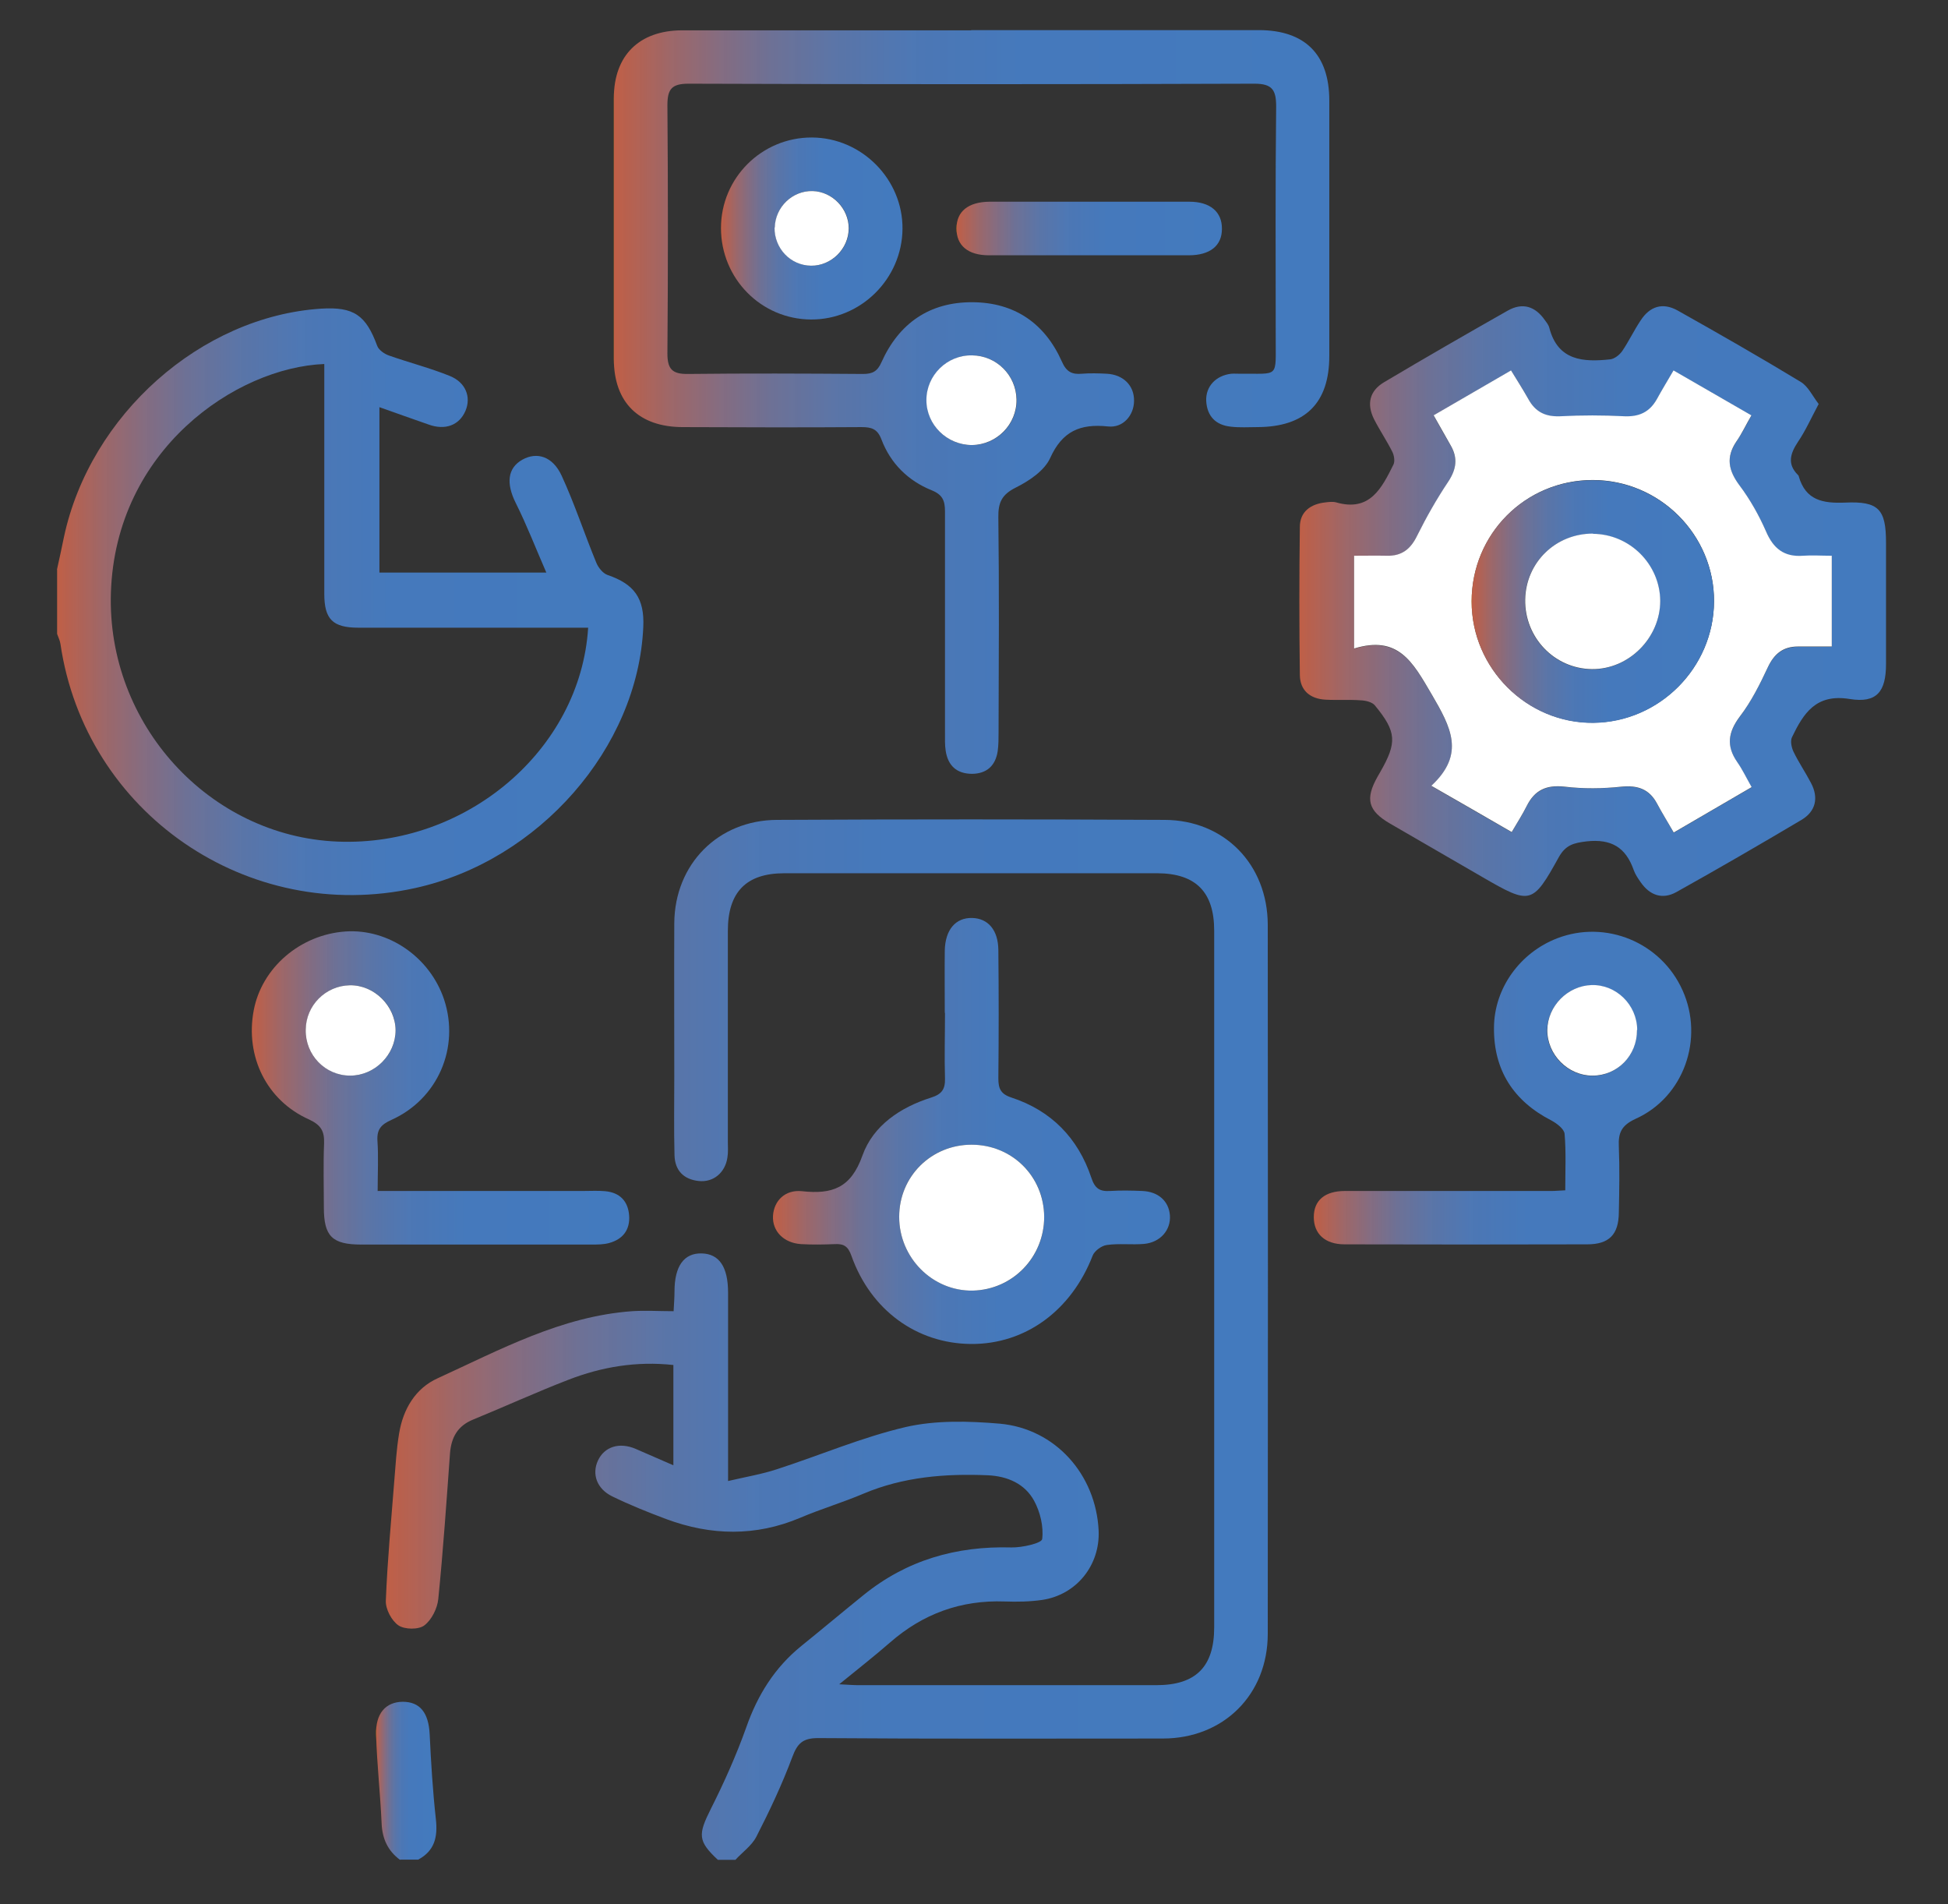
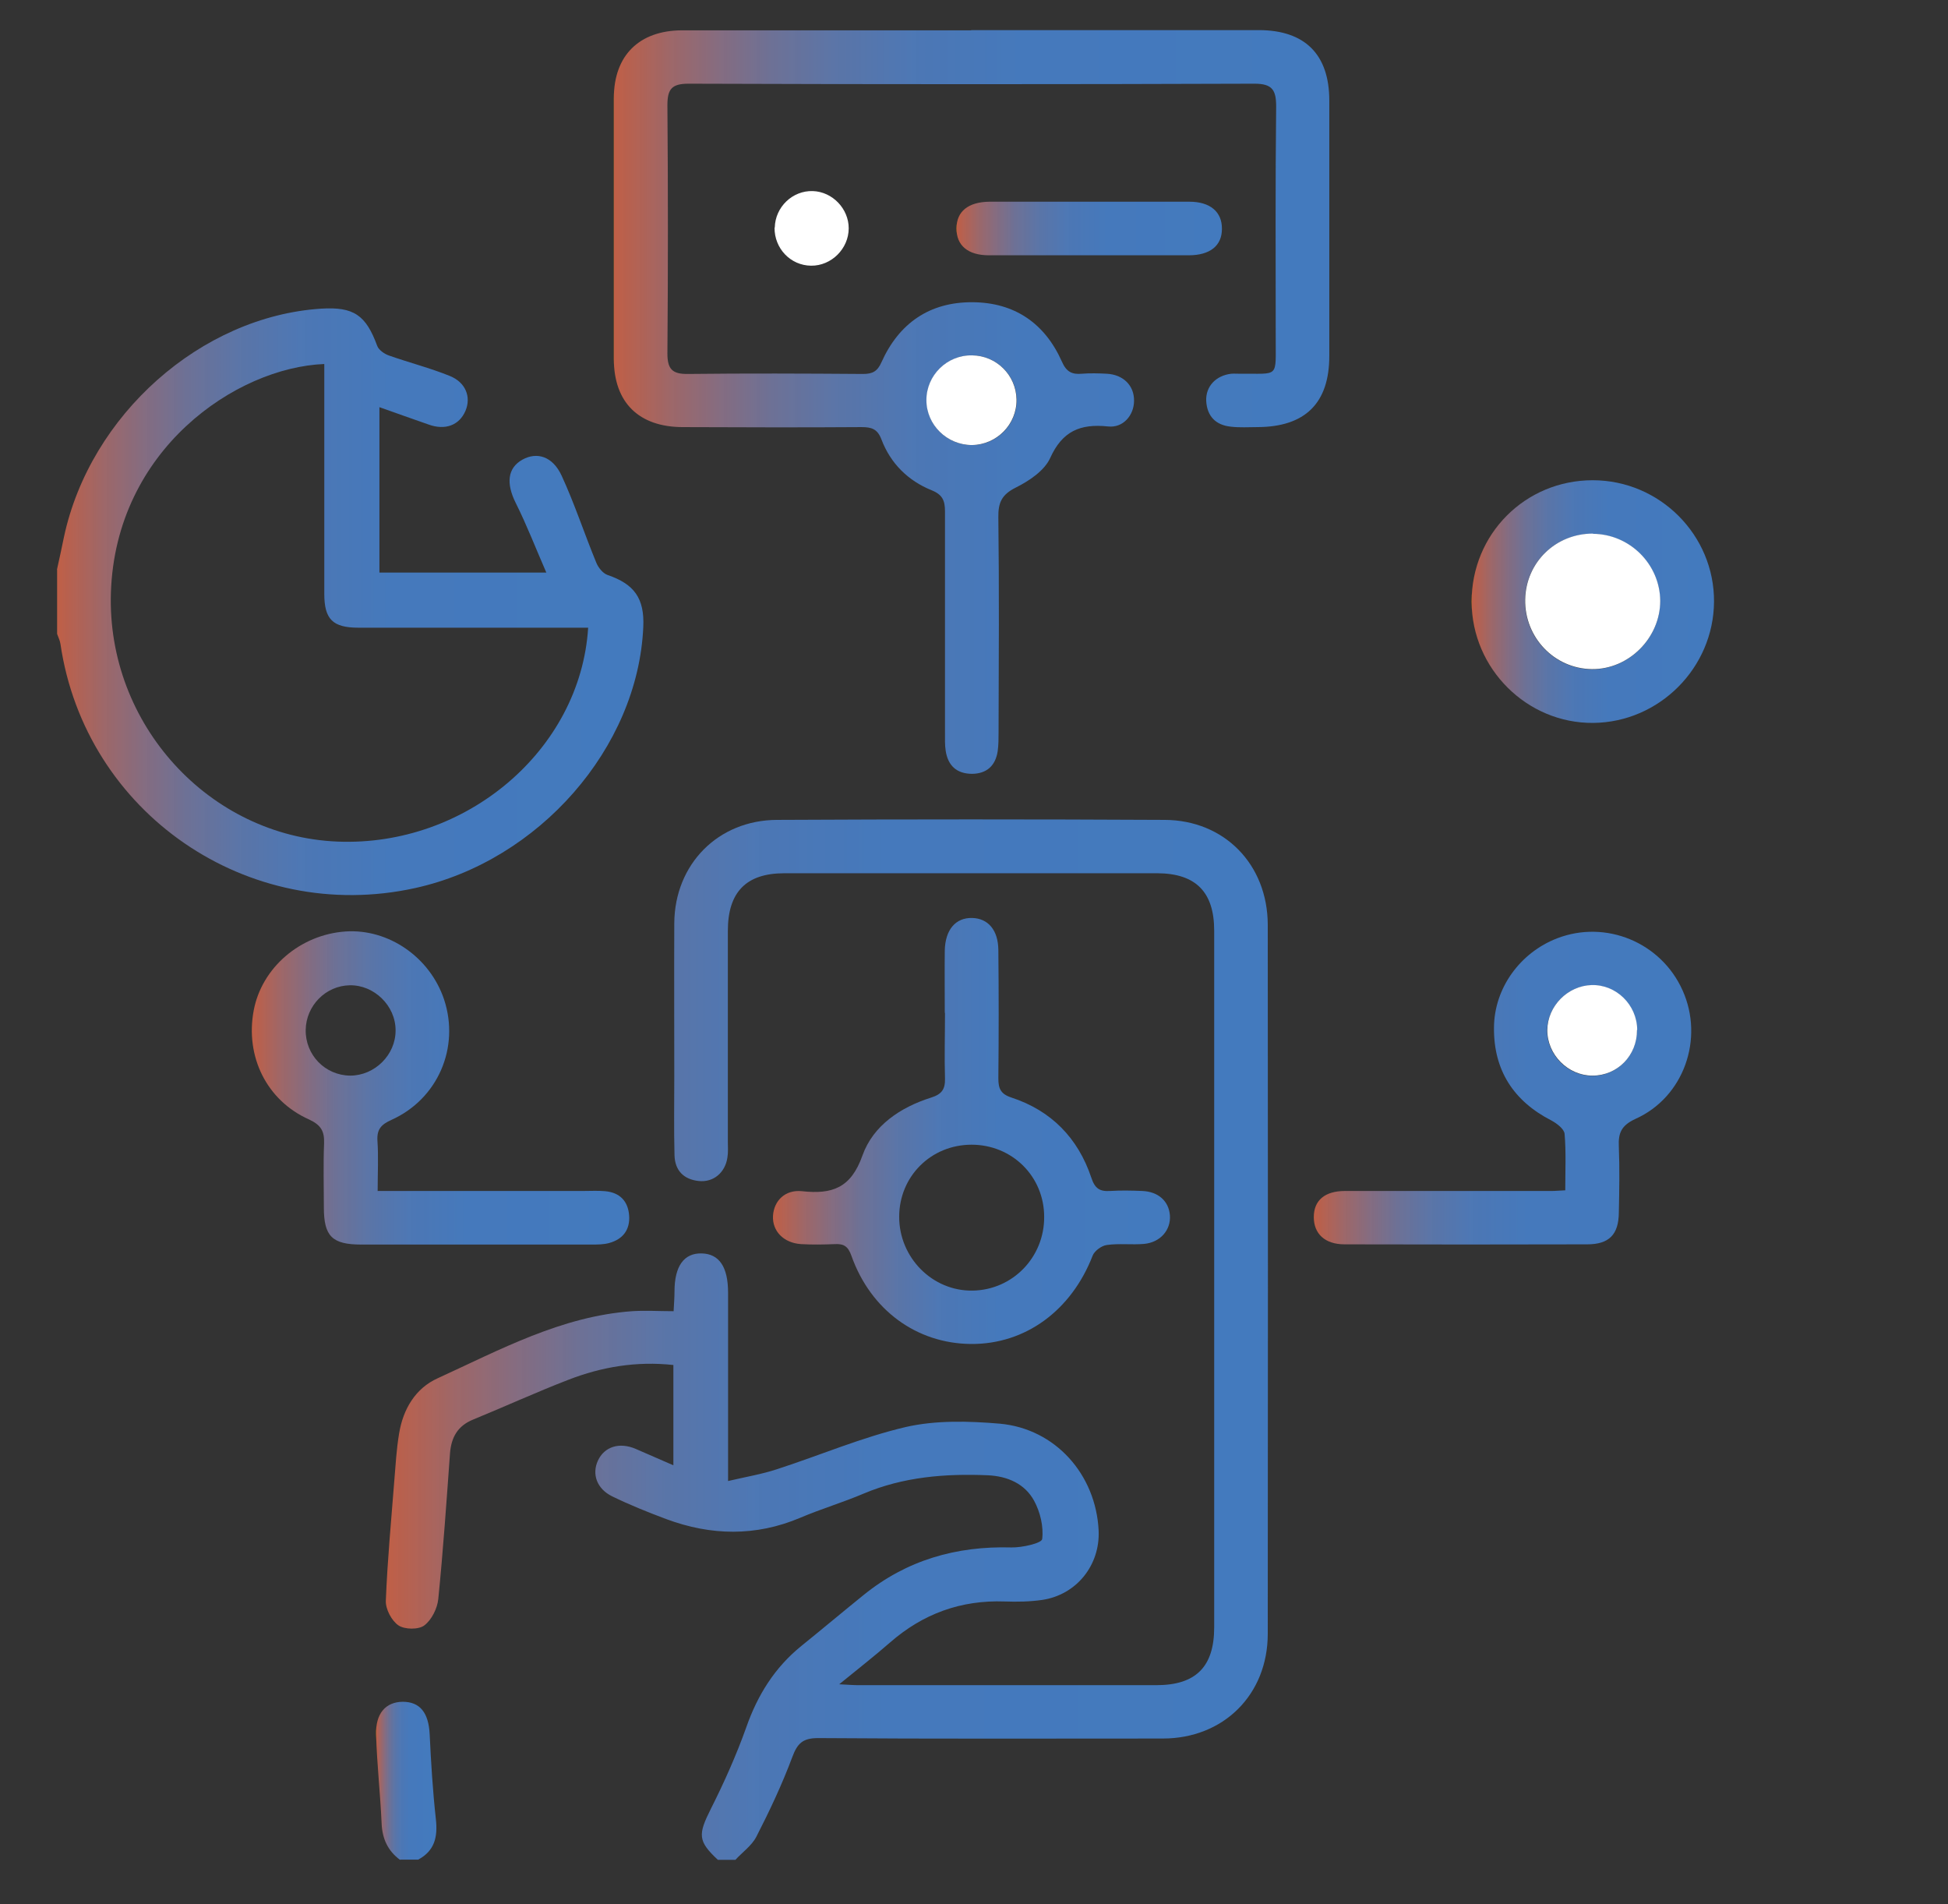
<svg xmlns="http://www.w3.org/2000/svg" xmlns:xlink="http://www.w3.org/1999/xlink" id="Layer_1" viewBox="0 0 88 86">
  <rect x="0" y="0" width="88" height="86" fill="#333333" stroke="none" />
  <defs>
    <style>      .cls-1 {        fill: url(#linear-gradient-8);      }      .cls-2 {        fill: url(#linear-gradient-7);      }      .cls-3 {        fill: url(#linear-gradient-5);      }      .cls-4 {        fill: url(#linear-gradient-6);      }      .cls-5 {        fill: url(#linear-gradient-9);      }      .cls-6 {        fill: url(#linear-gradient-4);      }      .cls-7 {        fill: url(#linear-gradient-3);      }      .cls-8 {        fill: url(#linear-gradient-2);      }      .cls-9 {        fill: url(#linear-gradient);      }      .cls-10 {        fill: #fff;      }      .cls-11 {        fill: url(#linear-gradient-10);      }      .cls-12 {        fill: url(#linear-gradient-11);      }    </style>
    <linearGradient id="linear-gradient" x1="17.44" y1="60.5" x2="57.3" y2="60.5" gradientUnits="userSpaceOnUse">
      <stop offset="0" stop-color="#f6871f" />
      <stop offset="0" stop-color="#e36a4b" stop-opacity=".8" />
      <stop offset=".02" stop-color="#d46b55" stop-opacity=".82" />
      <stop offset=".08" stop-color="#ad6f71" stop-opacity=".87" />
      <stop offset=".15" stop-color="#8c7289" stop-opacity=".91" />
      <stop offset=".22" stop-color="#71759c" stop-opacity=".94" />
      <stop offset=".31" stop-color="#5c77ab" stop-opacity=".97" />
      <stop offset=".42" stop-color="#4d78b6" stop-opacity=".99" />
      <stop offset=".57" stop-color="#4579bc" stop-opacity="1" />
      <stop offset="1" stop-color="#437abe" />
    </linearGradient>
    <linearGradient id="linear-gradient-2" x1="2.57" y1="27.18" x2="29.06" y2="27.18" xlink:href="#linear-gradient" />
    <linearGradient id="linear-gradient-3" x1="16.99" y1="80.44" x2="19.7" y2="80.44" xlink:href="#linear-gradient" />
    <linearGradient id="linear-gradient-4" x1="27.73" y1="18.16" x2="60.05" y2="18.16" xlink:href="#linear-gradient" />
    <linearGradient id="linear-gradient-5" x1="58.68" y1="27.16" x2="85.21" y2="27.16" xlink:href="#linear-gradient" />
    <linearGradient id="linear-gradient-6" x1="34.92" y1="51.09" x2="52.86" y2="51.09" xlink:href="#linear-gradient" />
    <linearGradient id="linear-gradient-7" x1="11.38" y1="49.14" x2="28.43" y2="49.14" xlink:href="#linear-gradient" />
    <linearGradient id="linear-gradient-8" x1="59.35" y1="49.15" x2="76.39" y2="49.15" xlink:href="#linear-gradient" />
    <linearGradient id="linear-gradient-9" x1="32.57" y1="10.32" x2="40.77" y2="10.32" xlink:href="#linear-gradient" />
    <linearGradient id="linear-gradient-10" x1="43.21" y1="10.32" x2="55.2" y2="10.32" xlink:href="#linear-gradient" />
    <linearGradient id="linear-gradient-11" x1="66.48" y1="27.16" x2="77.42" y2="27.16" xlink:href="#linear-gradient" />
  </defs>
  <path class="cls-9" d="M32.43,84c-.91-.85-.9-1.14-.32-2.3.6-1.19,1.15-2.42,1.6-3.68.51-1.46,1.29-2.71,2.49-3.68.94-.76,1.87-1.54,2.81-2.3,1.95-1.58,4.19-2.22,6.68-2.15.48.01,1.37-.19,1.39-.38.07-.56-.09-1.22-.36-1.72-.42-.78-1.21-1.12-2.1-1.16-1.92-.08-3.81.07-5.61.83-.94.4-1.92.69-2.86,1.09-2.01.85-4.03.81-6.05.06-.83-.31-1.65-.64-2.45-1.03-.69-.34-.92-1-.64-1.61.29-.63.97-.85,1.71-.53.54.23,1.07.47,1.7.74v-4.53c-1.66-.18-3.23.08-4.75.67-1.45.56-2.87,1.21-4.31,1.8-.68.28-.97.79-1.03,1.5-.16,2.2-.31,4.4-.53,6.59-.04.43-.3.95-.63,1.2-.26.2-.89.19-1.17,0-.31-.21-.59-.74-.57-1.12.07-1.8.24-3.59.38-5.39.06-.72.1-1.45.22-2.16.18-1.1.74-2.04,1.74-2.49,2.82-1.29,5.59-2.8,8.78-3.03.61-.04,1.22,0,1.88,0,.02-.37.04-.63.04-.89,0-1.15.43-1.74,1.23-1.72.79.02,1.19.61,1.19,1.77,0,2.47,0,4.95,0,7.42,0,.29,0,.58,0,1.09.81-.19,1.54-.31,2.23-.54,1.94-.63,3.83-1.44,5.8-1.9,1.36-.31,2.84-.27,4.25-.15,2.51.23,4.34,2.3,4.46,4.83.07,1.56-1,2.9-2.55,3.13-.55.08-1.13.09-1.69.07-1.98-.07-3.69.55-5.18,1.85-.7.61-1.44,1.19-2.3,1.89.41.02.63.04.86.04,4.49,0,8.98,0,13.47,0,1.78,0,2.61-.83,2.61-2.61,0-10.49,0-20.98,0-31.47,0-1.74-.83-2.58-2.56-2.59-5.62,0-11.24,0-16.86,0-1.72,0-2.55.85-2.55,2.6,0,3.17,0,6.35,0,9.52,0,.24.02.49-.02.72-.1.68-.63,1.13-1.29,1.06-.69-.07-1.08-.48-1.1-1.16-.03-1.18-.01-2.37-.01-3.55,0-2.31-.01-4.63,0-6.94.02-2.66,1.98-4.65,4.64-4.66,5.84-.03,11.67-.03,17.51,0,2.7.01,4.65,2.01,4.66,4.73.01,10.68.01,21.35,0,32.03,0,2.75-2,4.73-4.74,4.73-5.19,0-10.38.02-15.57-.02-.7,0-.94.24-1.17.86-.46,1.23-1.02,2.42-1.62,3.59-.21.41-.63.7-.95,1.05h-.81Z" />
  <path class="cls-8" d="M2.57,25.74c.11-.5.22-.99.32-1.49,1.18-5.51,6.19-9.96,11.62-10.31,1.47-.09,2.02.29,2.53,1.68.07.19.33.37.54.44.91.32,1.85.56,2.74.92.72.29.97.95.71,1.57-.28.66-.92.9-1.68.62-.7-.25-1.41-.49-2.21-.78v7.47h7.54c-.48-1.1-.88-2.14-1.38-3.14-.44-.88-.38-1.58.3-1.96.65-.36,1.36-.16,1.77.72.59,1.28,1.03,2.63,1.57,3.94.09.22.3.48.51.55,1.2.41,1.67,1.05,1.61,2.35-.24,5.45-4.71,10.56-10.31,11.79-7.55,1.66-14.9-3.39-16.02-11.03-.02-.15-.1-.3-.15-.45,0-.97,0-1.94,0-2.91ZM26.57,28.35c-.35,0-.64,0-.94,0-3.14,0-6.29,0-9.43,0-1.17,0-1.55-.38-1.55-1.53,0-3.17,0-6.34,0-9.51,0-.29,0-.58,0-.87-3.99.16-9.43,3.87-9.64,10.33-.19,5.95,4.45,11,10.23,11.24,5.8.24,10.98-4.12,11.33-9.66Z" />
  <path class="cls-7" d="M18.07,84c-.55-.41-.8-.95-.83-1.64-.06-1.34-.21-2.67-.25-4.01-.03-.96.43-1.48,1.2-1.49.78,0,1.17.49,1.22,1.46.06,1.28.14,2.57.28,3.84.09.8-.05,1.43-.8,1.83h-.81Z" />
  <path class="cls-6" d="M43.87,1.36c4.33,0,8.66,0,12.99,0,2.09,0,3.19,1.1,3.19,3.18,0,3.85,0,7.69,0,11.54,0,2.13-1.09,3.2-3.24,3.21-.4,0-.81.03-1.21-.02-.68-.07-1.07-.47-1.11-1.16-.03-.66.44-1.15,1.13-1.23.13-.01.27,0,.4,0,1.8-.02,1.6.23,1.61-1.66,0-3.47-.02-6.94.02-10.41,0-.74-.17-1.03-.98-1.03-8.52.03-17.05.03-25.57,0-.77,0-.95.26-.95.98.03,3.74.03,7.48,0,11.21,0,.71.23.93.93.92,2.63-.03,5.27-.02,7.91,0,.43,0,.65-.12.83-.53.79-1.76,2.17-2.72,4.11-2.71,1.9.01,3.27.95,4.04,2.68.2.46.45.59.9.55.37-.03.75-.02,1.13,0,.75.04,1.24.54,1.23,1.22,0,.65-.49,1.24-1.18,1.16-1.25-.13-2.06.21-2.61,1.43-.26.57-.95,1.03-1.55,1.33-.64.32-.8.68-.79,1.35.04,3.23.02,6.45.01,9.68,0,.3,0,.59-.04.88-.1.65-.49,1.01-1.15,1.02-.7,0-1.1-.37-1.2-1.05-.04-.26-.03-.54-.03-.8,0-3.33,0-6.67,0-10,0-.49-.11-.76-.61-.96-1.06-.43-1.85-1.21-2.26-2.29-.18-.48-.45-.56-.9-.56-2.69.02-5.38.01-8.07,0-1.99,0-3.12-1.11-3.12-3.08,0-3.93,0-7.85,0-11.78,0-1.92,1.14-3.05,3.07-3.06,4.36,0,8.71,0,13.07,0ZM43.91,20.1c1.13,0,2.04-.94,2.02-2.06-.02-1.1-.92-1.98-2.01-1.99-1.13-.01-2.06.9-2.06,2.02,0,1.12.92,2.04,2.06,2.03Z" />
-   <path class="cls-3" d="M82.15,18.26c-.34.64-.59,1.2-.93,1.7-.35.53-.49,1,0,1.49.02.02.04.04.04.07.31,1.08,1.09,1.22,2.09,1.18,1.52-.07,1.85.3,1.85,1.81,0,1.83,0,3.66,0,5.48,0,1.24-.41,1.78-1.64,1.58-1.53-.25-2.09.65-2.61,1.73-.08.17-.02.46.07.65.23.48.54.93.79,1.41.36.68.21,1.29-.43,1.67-1.87,1.11-3.75,2.2-5.65,3.26-.63.35-1.2.15-1.61-.44-.12-.17-.25-.36-.32-.56-.36-1.02-1.01-1.41-2.12-1.29-.59.07-.95.16-1.26.71-1.19,2.15-1.28,2.16-3.44.91-1.39-.81-2.79-1.61-4.18-2.42-1-.58-1.14-1.11-.57-2.12.04-.07.08-.14.12-.21.77-1.34.74-1.82-.24-3.01-.12-.15-.41-.22-.63-.23-.54-.04-1.08,0-1.61-.03-.68-.04-1.14-.41-1.15-1.11-.03-2.23-.03-4.46,0-6.69,0-.69.49-1.04,1.16-1.11.16-.02.33-.04.48,0,1.53.44,2.06-.65,2.59-1.71.07-.15.03-.41-.05-.57-.25-.5-.57-.97-.83-1.48-.34-.69-.2-1.28.46-1.67,1.85-1.1,3.71-2.17,5.58-3.23.67-.38,1.24-.2,1.68.43.08.11.17.22.2.35.39,1.49,1.54,1.55,2.75,1.42.19-.02.42-.2.54-.37.3-.44.53-.93.83-1.38.42-.65,1-.83,1.67-.46,1.87,1.05,3.74,2.12,5.57,3.23.33.2.52.62.81,1ZM64.76,18.76c.29.52.52.94.77,1.36.34.58.26,1.09-.11,1.65-.51.78-.98,1.6-1.4,2.43-.3.6-.7.93-1.37.91-.5-.01-.99,0-1.48,0v4.19c2-.6,2.65.61,3.5,2.06.87,1.49,1.54,2.7-.01,4.14,1.28.74,2.43,1.4,3.63,2.09.26-.44.49-.8.68-1.18.36-.72.9-.96,1.71-.87.85.09,1.72.08,2.57,0,.74-.07,1.26.11,1.61.77.23.42.48.83.75,1.3,1.2-.7,2.35-1.37,3.52-2.05-.25-.43-.43-.8-.65-1.13-.5-.72-.42-1.34.11-2.05.51-.68.91-1.46,1.27-2.23.29-.62.7-.93,1.36-.94.5,0,1,0,1.53,0v-4.1c-.46,0-.89-.03-1.31,0-.85.07-1.33-.33-1.66-1.1-.32-.73-.72-1.44-1.2-2.08-.5-.67-.62-1.27-.14-1.98.25-.37.45-.77.68-1.18-1.22-.71-2.35-1.36-3.52-2.03-.28.48-.53.89-.76,1.31-.32.58-.79.8-1.47.76-.96-.05-1.92-.04-2.88,0-.67.03-1.14-.19-1.45-.78-.23-.44-.51-.85-.78-1.29-1.2.7-2.31,1.34-3.5,2.03Z" />
  <path class="cls-4" d="M42.68,45.75c0-.94-.01-1.88,0-2.82.02-.94.49-1.49,1.24-1.47.72.02,1.17.55,1.18,1.44.02,1.93.02,3.87,0,5.8,0,.46.1.71.59.87,1.8.59,3.01,1.83,3.61,3.62.16.49.38.63.85.6.48-.03.97-.02,1.45,0,.73.03,1.2.46,1.25,1.1.05.66-.43,1.22-1.16,1.29-.56.05-1.13-.03-1.69.05-.24.03-.56.27-.64.48-.96,2.48-3.04,4.01-5.5,3.99-2.45-.02-4.53-1.53-5.4-3.99-.15-.42-.34-.54-.74-.52-.51.02-1.02.03-1.53,0-.79-.05-1.31-.59-1.27-1.28.04-.67.54-1.19,1.31-1.11,1.36.15,2.21-.14,2.73-1.61.48-1.35,1.71-2.18,3.11-2.62.47-.15.63-.37.62-.85-.03-.99,0-1.99,0-2.98ZM47.17,54.96c0-1.83-1.45-3.26-3.28-3.26-1.83,0-3.27,1.43-3.27,3.26,0,1.84,1.5,3.36,3.32,3.33,1.81-.03,3.24-1.51,3.23-3.33Z" />
  <path class="cls-2" d="M17.05,53.79c3.2,0,6.26,0,9.32,0,.32,0,.65-.02.97.01.65.06,1.03.44,1.08,1.09.05.65-.28,1.08-.9,1.25-.25.07-.53.07-.8.07-3.47,0-6.93,0-10.4,0-1.31,0-1.69-.37-1.69-1.67,0-.97-.03-1.94.01-2.9.02-.55-.14-.83-.68-1.08-1.91-.85-2.89-2.84-2.5-4.92.36-1.93,2.1-3.43,4.15-3.57,1.94-.13,3.81,1.16,4.45,3.07.72,2.17-.28,4.5-2.38,5.44-.46.21-.66.42-.63.94.05.72.01,1.44.01,2.26ZM15.82,48.58c1.11,0,2.06-.94,2.05-2.05,0-1.11-.97-2.05-2.07-2.03-1.09.02-1.97.92-1.99,2.01-.02,1.14.88,2.06,2.01,2.07Z" />
  <path class="cls-1" d="M70.71,53.76c0-.9.04-1.73-.03-2.55-.02-.22-.35-.47-.59-.6-1.72-.88-2.62-2.28-2.6-4.2.01-1.79,1.19-3.39,2.85-4.03,2.2-.85,4.7.18,5.67,2.35.98,2.18.06,4.82-2.12,5.8-.65.3-.79.64-.76,1.26.04.99.02,1.99,0,2.98-.01.99-.44,1.43-1.43,1.43-3.65.01-7.31.01-10.96,0-.89,0-1.39-.48-1.39-1.23,0-.75.49-1.18,1.41-1.18,3.12,0,6.23,0,9.35,0,.16,0,.32-.02.61-.03ZM73.95,46.52c-.01-1.13-.95-2.05-2.06-2.02-1.08.03-1.98.95-2,2.03-.01,1.11.93,2.06,2.04,2.06,1.13,0,2.02-.91,2.01-2.06Z" />
-   <path class="cls-5" d="M32.57,10.3c0-2.27,1.85-4.1,4.11-4.09,2.25.01,4.11,1.89,4.09,4.13-.02,2.25-1.88,4.1-4.13,4.09-2.26-.01-4.07-1.85-4.07-4.13ZM35,10.28c-.02.94.72,1.71,1.65,1.72.92.01,1.7-.77,1.7-1.69,0-.89-.74-1.65-1.62-1.68-.92-.04-1.71.71-1.72,1.65Z" />
  <path class="cls-11" d="M49.3,9.11c1.48,0,2.96,0,4.43,0,.94,0,1.48.46,1.47,1.23,0,.76-.54,1.19-1.5,1.19-3.01,0-6.02,0-9.03,0-.95,0-1.47-.45-1.46-1.22,0-.76.53-1.19,1.49-1.2,1.53,0,3.06,0,4.59,0Z" />
  <path class="cls-10" d="M43.91,20.1c-1.13,0-2.06-.91-2.06-2.03,0-1.12.93-2.04,2.06-2.02,1.1.01,1.99.89,2.01,1.99.02,1.12-.89,2.05-2.02,2.06Z" />
-   <path class="cls-10" d="M64.76,18.76c1.19-.69,2.3-1.33,3.5-2.03.27.44.54.86.78,1.29.32.59.78.81,1.45.78.96-.05,1.93-.05,2.88,0,.67.03,1.14-.18,1.47-.76.23-.42.48-.83.76-1.31,1.17.67,2.3,1.33,3.52,2.03-.24.41-.43.82-.68,1.18-.48.71-.36,1.31.14,1.98.48.64.88,1.35,1.2,2.08.33.77.81,1.16,1.66,1.1.42-.03.84,0,1.31,0v4.1c-.53,0-1.03,0-1.53,0-.66,0-1.07.32-1.36.94-.36.77-.75,1.55-1.27,2.23-.53.71-.61,1.33-.11,2.05.23.33.4.69.65,1.13-1.17.68-2.32,1.35-3.52,2.05-.27-.47-.52-.87-.75-1.3-.35-.66-.87-.84-1.61-.77-.85.09-1.72.1-2.57,0-.82-.09-1.35.15-1.71.87-.19.38-.42.74-.68,1.18-1.19-.69-2.34-1.35-3.63-2.09,1.55-1.44.88-2.65.01-4.14-.85-1.45-1.5-2.67-3.5-2.06v-4.19c.48,0,.98-.01,1.48,0,.68.02,1.08-.31,1.37-.91.42-.84.88-1.65,1.4-2.43.37-.56.45-1.07.11-1.65-.24-.41-.47-.84-.77-1.36ZM66.48,27.17c0,3.02,2.5,5.5,5.5,5.47,2.98-.03,5.43-2.48,5.45-5.47.02-3.01-2.45-5.49-5.48-5.49-3.04,0-5.47,2.44-5.47,5.48Z" />
-   <path class="cls-10" d="M47.17,54.96c0,1.82-1.42,3.29-3.23,3.33-1.81.03-3.32-1.48-3.32-3.33,0-1.83,1.45-3.26,3.27-3.26,1.83,0,3.27,1.43,3.28,3.26Z" />
-   <path class="cls-10" d="M15.82,48.58c-1.13,0-2.03-.93-2.01-2.07.01-1.1.9-1.99,1.99-2.01,1.1-.02,2.06.93,2.07,2.03,0,1.11-.94,2.05-2.05,2.05Z" />
  <path class="cls-10" d="M73.95,46.52c.01,1.15-.88,2.06-2.01,2.06-1.11,0-2.05-.95-2.04-2.06.01-1.08.92-2,2-2.03,1.11-.03,2.05.89,2.06,2.02Z" />
  <path class="cls-10" d="M35,10.28c.02-.93.8-1.68,1.72-1.65.89.03,1.62.8,1.62,1.68,0,.92-.78,1.7-1.7,1.69-.93-.01-1.66-.78-1.65-1.72Z" />
  <path class="cls-12" d="M66.48,27.17c0-3.05,2.42-5.48,5.47-5.48,3.03,0,5.5,2.48,5.48,5.49-.02,2.98-2.47,5.44-5.45,5.47-3,.03-5.49-2.45-5.5-5.47ZM71.96,24.11c-1.69-.01-3.04,1.3-3.07,2.98-.03,1.71,1.33,3.12,3.01,3.14,1.67.02,3.1-1.41,3.09-3.08,0-1.66-1.37-3.02-3.04-3.03Z" />
  <path class="cls-10" d="M71.96,24.11c1.66.01,3.03,1.37,3.04,3.03,0,1.67-1.42,3.1-3.09,3.08-1.69-.02-3.04-1.43-3.01-3.14.03-1.68,1.38-2.99,3.07-2.98Z" />
</svg>